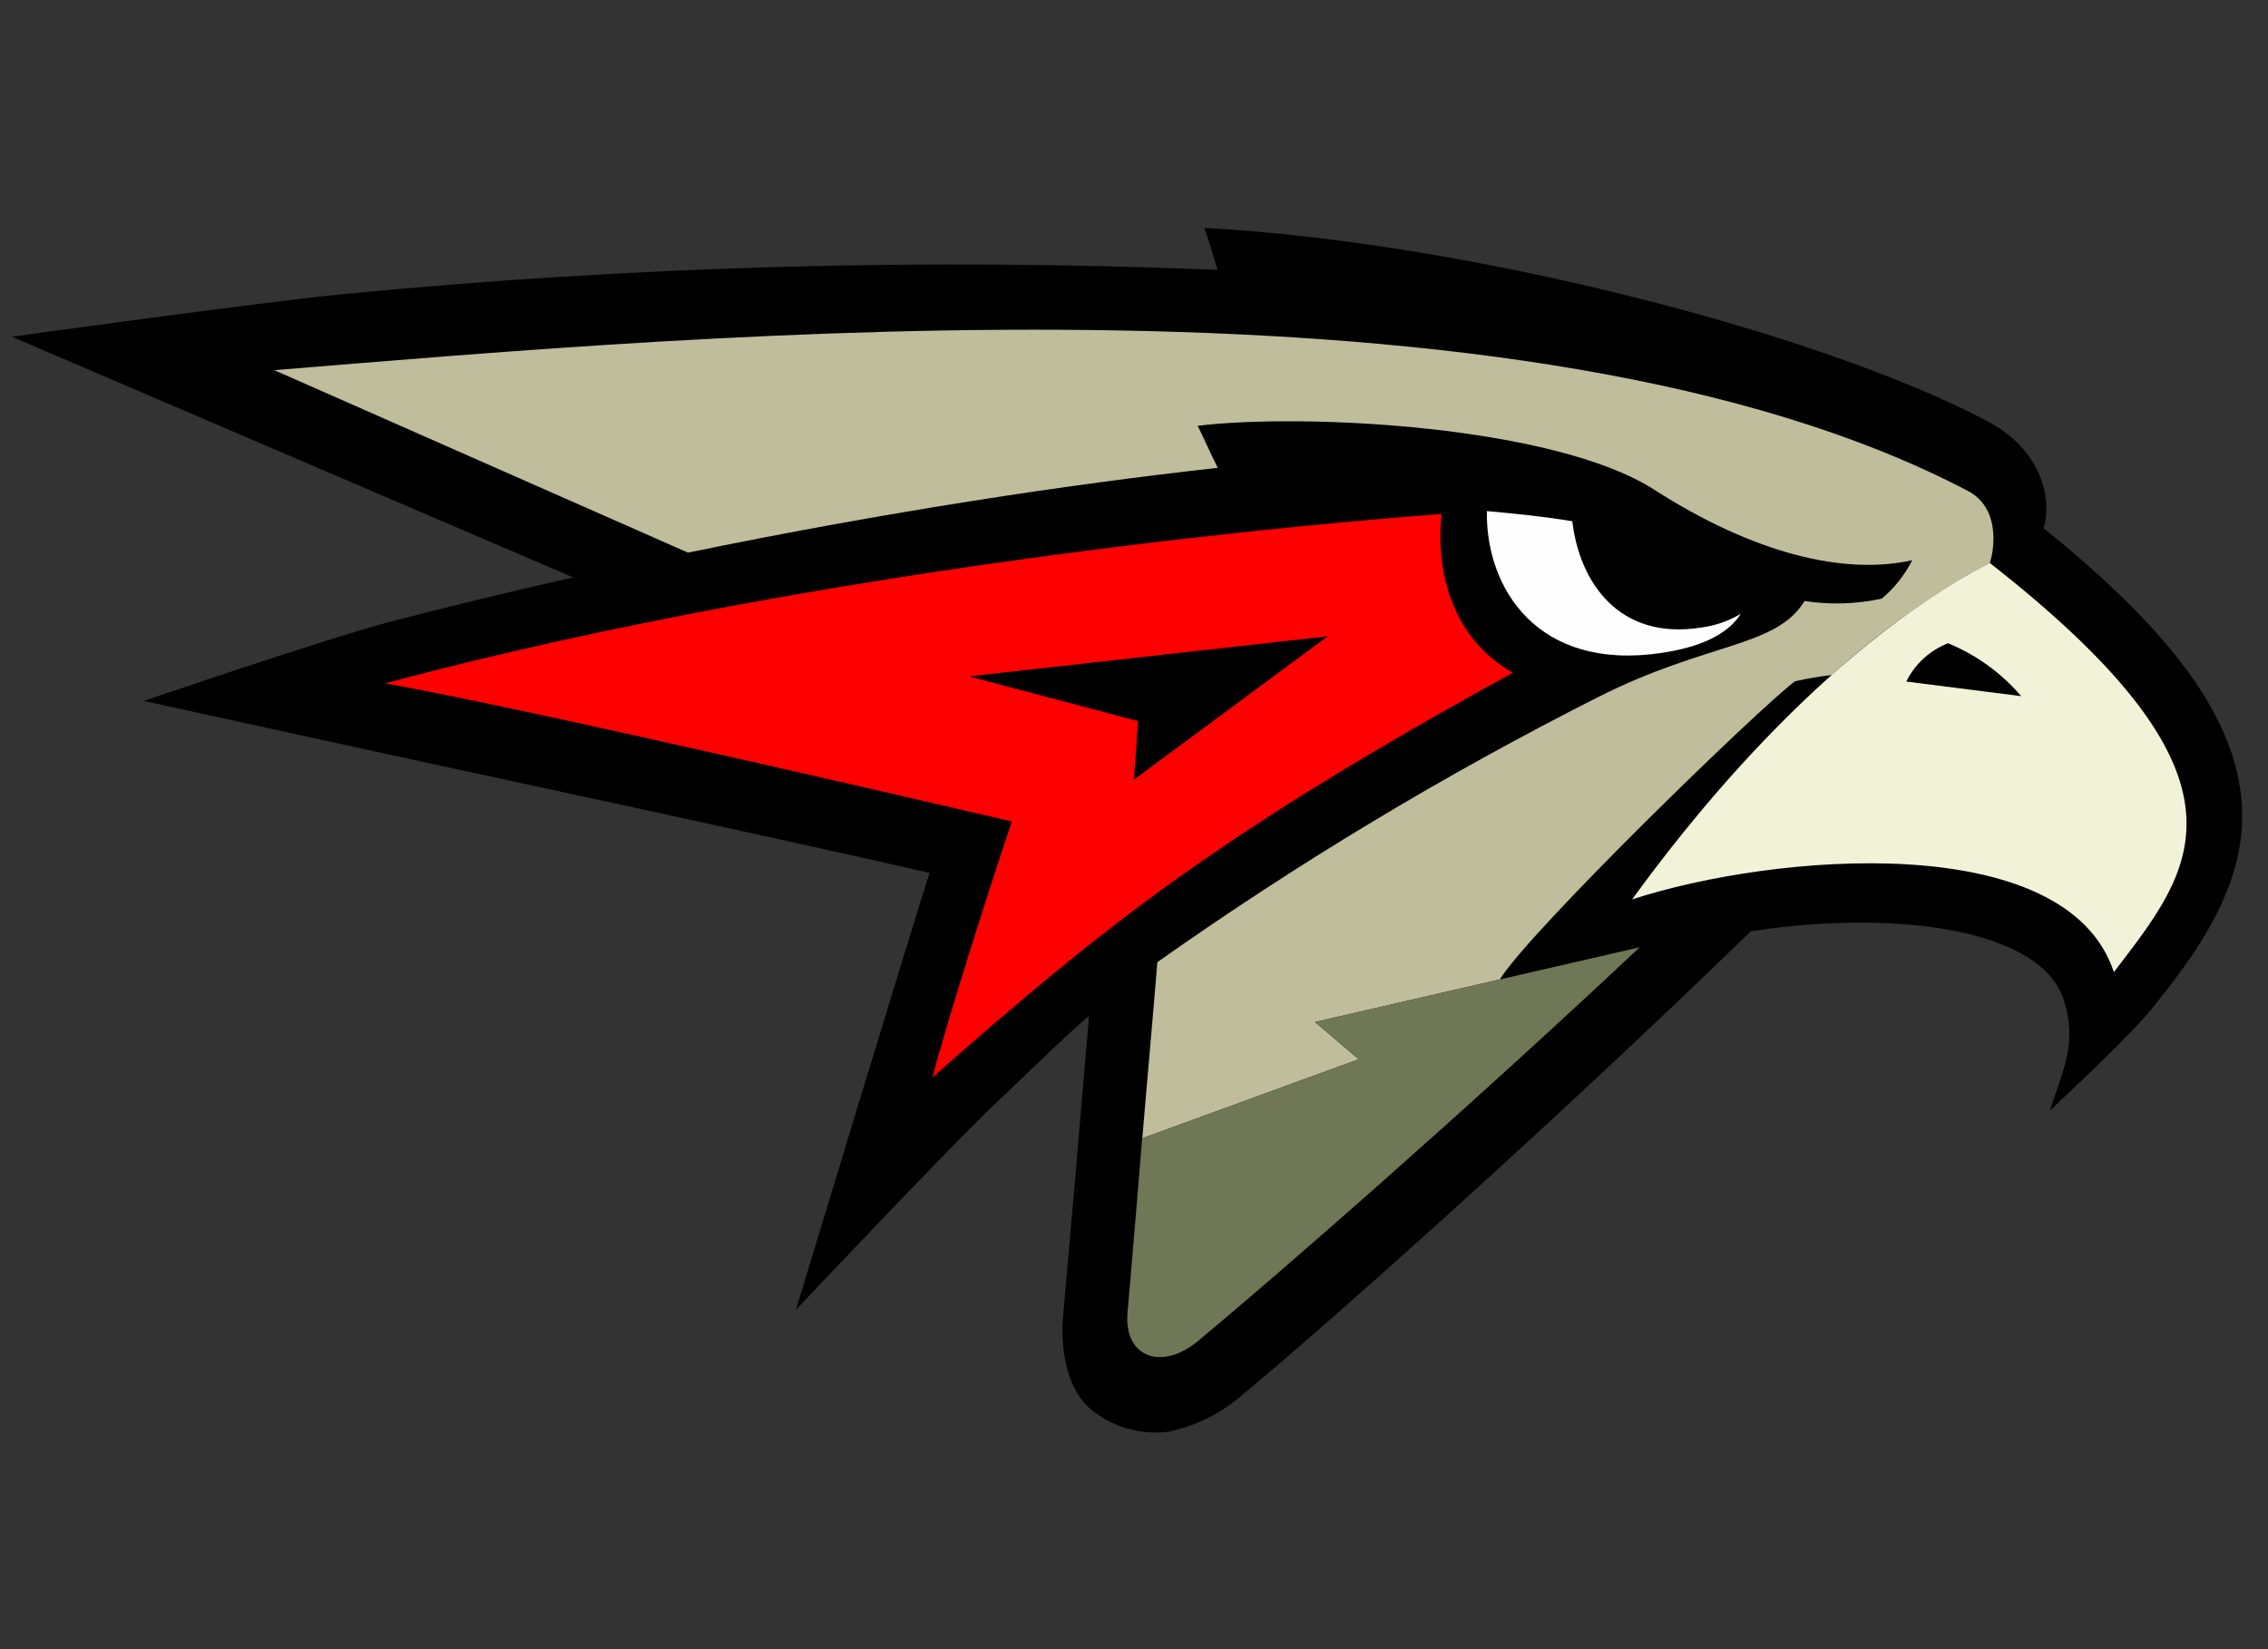
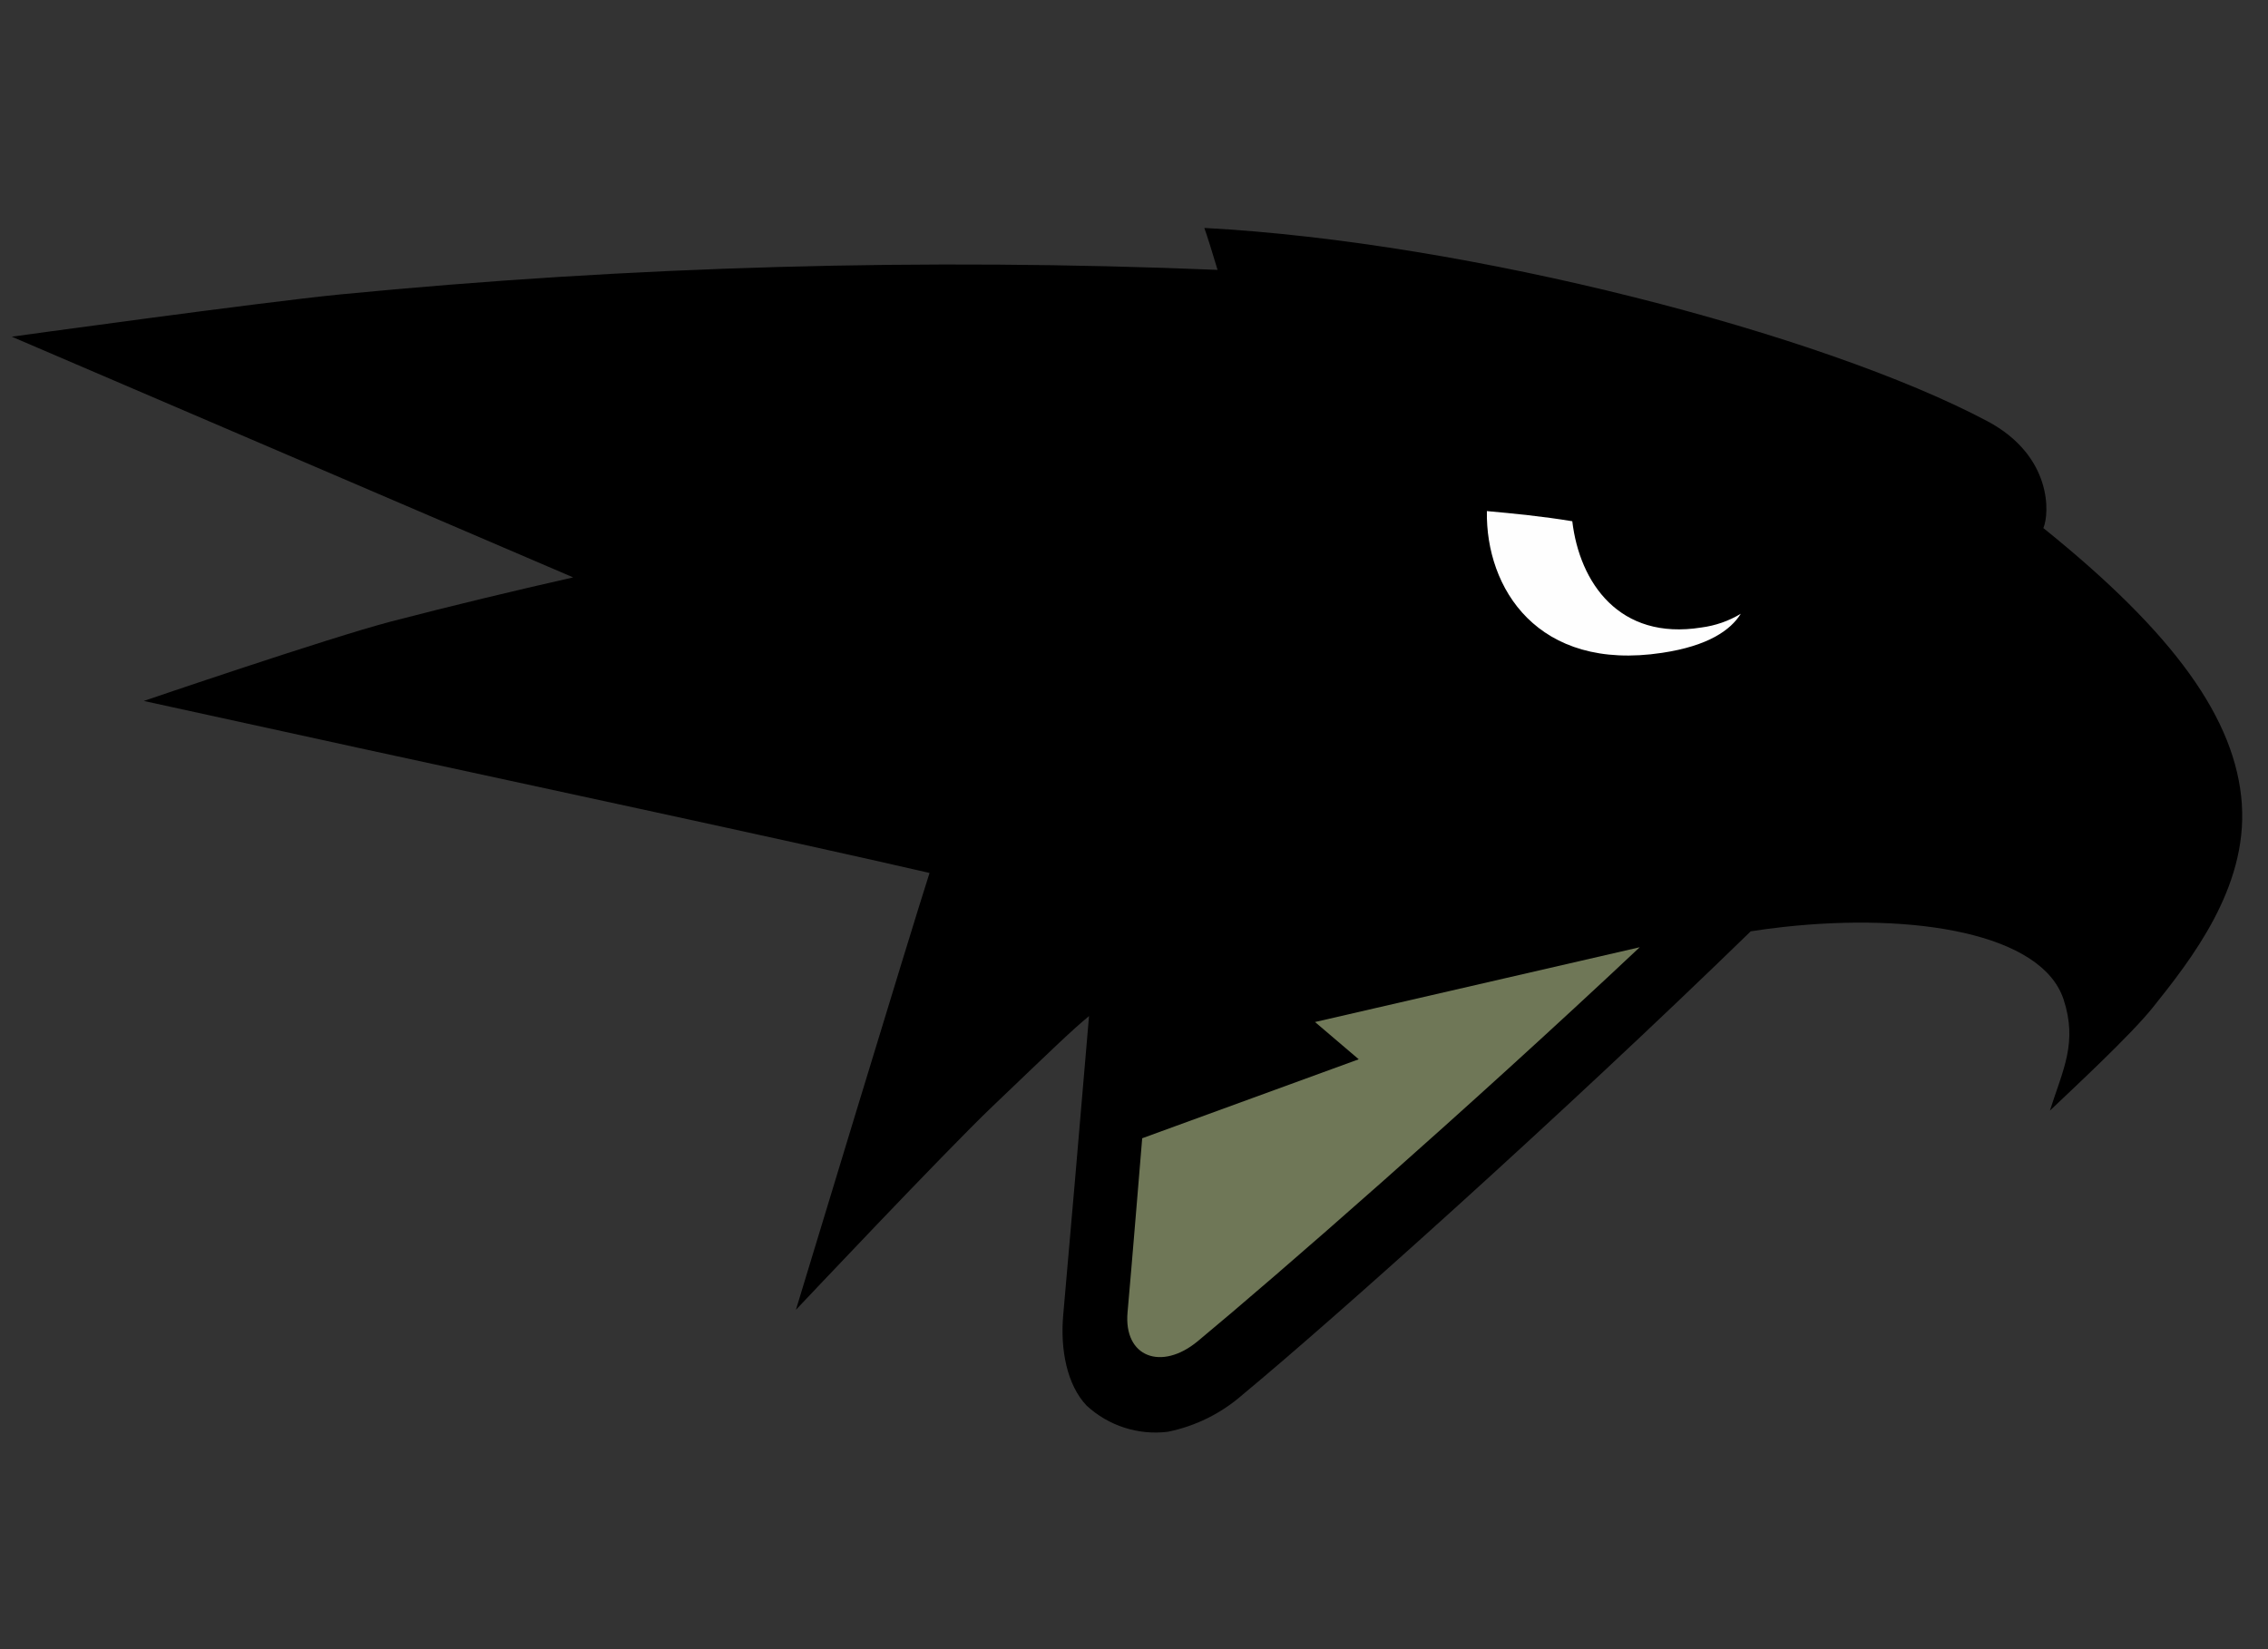
<svg xmlns="http://www.w3.org/2000/svg" width="88" height="64" viewBox="0 0 88 64" fill="none">
  <rect x="0" y="0" width="88" height="64" fill="#333333" stroke="none" />
  <path d="M86.986 31.206C86.757 27.916 84.371 24.589 79.284 20.493V20.492C79.523 19.943 79.645 17.694 77.111 16.345C70.727 12.958 57.025 9.39 46.729 8.846C46.83 9.123 47.071 9.896 47.242 10.473C35.886 10.005 24.511 10.324 13.2 11.426C10.098 11.732 0.457 13.066 0.457 13.066L22.24 22.407C19.916 22.933 17.555 23.5 15.181 24.117C12.757 24.751 5.579 27.202 5.579 27.202L14.286 29.105C18.622 30.05 30.847 32.669 36.067 33.877C35.376 36.015 30.882 50.831 30.882 50.831C30.882 50.831 36.702 44.659 38.509 42.936C40.806 40.742 41.566 39.999 42.255 39.431C41.991 42.586 41.404 49.357 41.254 51.026C41.134 52.359 41.394 53.742 42.163 54.55C43.012 55.333 44.164 55.705 45.31 55.564C46.384 55.347 47.384 54.852 48.208 54.129C51.715 51.223 60.5 43.369 67.93 36.142C68.348 36.078 68.764 36.02 69.184 35.975C74.285 35.41 79.222 36.225 80.067 38.781C80.618 40.46 80.051 41.495 79.536 43.102C80.41 42.266 82.669 40.181 83.551 39.073C84.988 37.27 87.21 34.471 86.984 31.206" fill="black" />
-   <path d="M47.152 18.167L47.252 18.156C46.95 17.569 46.697 16.964 46.469 16.524C50.647 16.021 60.323 16.524 64.185 19.003C68.047 21.482 71.555 22.333 74.196 21.74C73.907 22.312 73.505 22.819 73.014 23.231C72.029 23.446 71.013 23.477 70.017 23.323C68.924 25.134 66.24 24.91 62.002 27.055C56.059 30.058 50.345 33.496 44.907 37.338C44.736 39.445 44.37 43.535 44.321 44.174L52.719 41.108L51.024 39.662L58.194 38.01C59.355 36.125 68.24 27.488 69.647 26.439C70.118 26.332 70.595 26.252 71.075 26.197C72.933 24.501 74.992 23.04 77.206 21.846C77.244 21.727 77.275 21.604 77.298 21.481C77.424 20.708 77.369 19.586 76.36 19.054C59.271 10.082 27.665 12.979 10.643 14.365L26.695 21.446C34.378 19.865 41.48 18.794 47.152 18.167Z" fill="#BFBD9C" />
  <path d="M51.023 39.662L52.72 41.108L44.318 44.173C44.318 44.173 43.869 49.638 43.75 50.924C43.592 52.672 45.068 53.21 46.468 52.053C49.588 49.465 56.852 43.124 63.623 36.76L51.023 39.662Z" fill="#6F7757" />
  <path d="M66.012 24.352C62.825 24.862 61.288 22.608 61.006 20.228C59.861 20.038 58.721 19.927 57.692 19.834C57.64 22.818 59.651 26.069 64.491 25.335C66.288 25.066 67.15 24.451 67.544 23.819C67.076 24.101 66.554 24.282 66.012 24.352Z" fill="#FEFEFE" />
-   <path d="M73.965 26.449C74.301 25.768 74.881 25.237 75.588 24.963C76.683 25.414 77.654 26.117 78.424 27.016L73.965 26.449ZM77.206 21.846C70.543 25.315 65.183 32.345 63.328 34.903C68.826 33.112 80.184 32.135 82.02 37.726C85.032 33.778 88.071 30.347 77.204 21.846H77.206Z" fill="#F2F2D9" />
-   <path d="M37.6 26.249L51.516 24.693L43.998 30.256L44.159 27.986L37.6 26.249ZM58.699 26.106C56.417 24.818 55.687 22.301 55.935 19.945H55.931C52.284 20.226 32.669 21.783 14.935 26.519C20.662 27.522 39.259 31.88 39.259 31.88C39.259 31.88 37.223 37.953 36.175 41.818C42.961 35.821 47.446 32.29 58.699 26.106Z" fill="#FF0000" />
</svg>